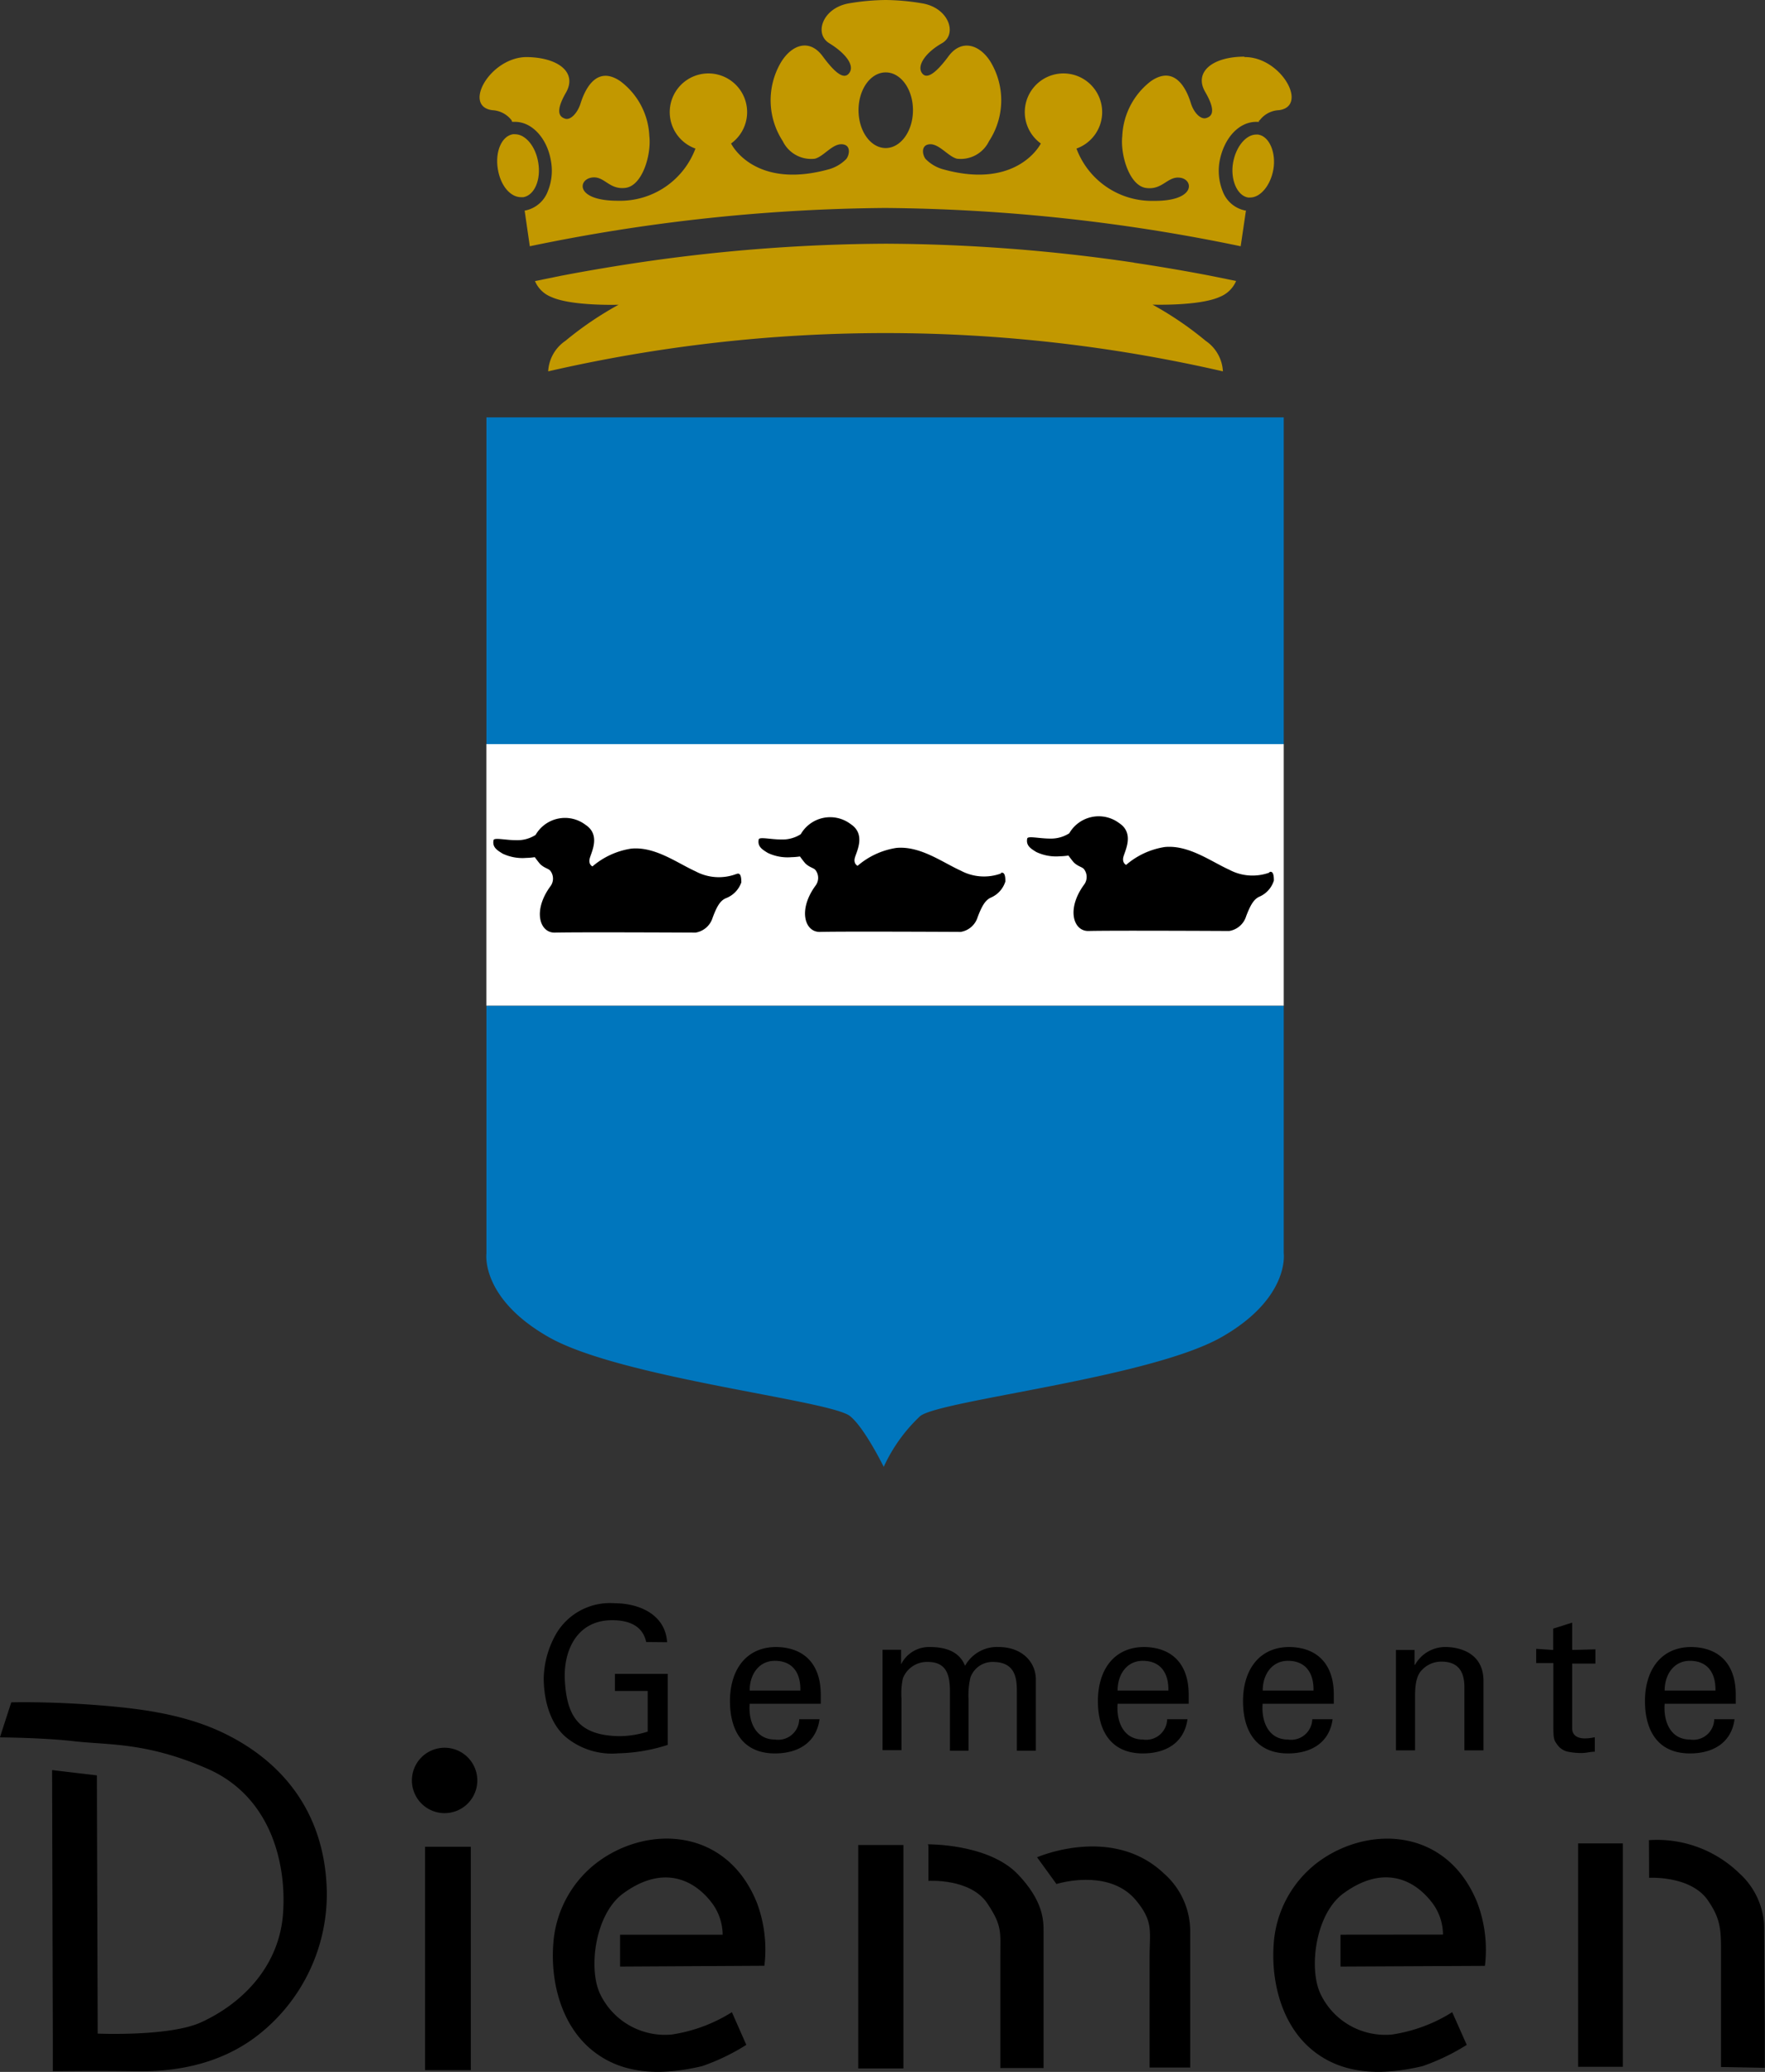
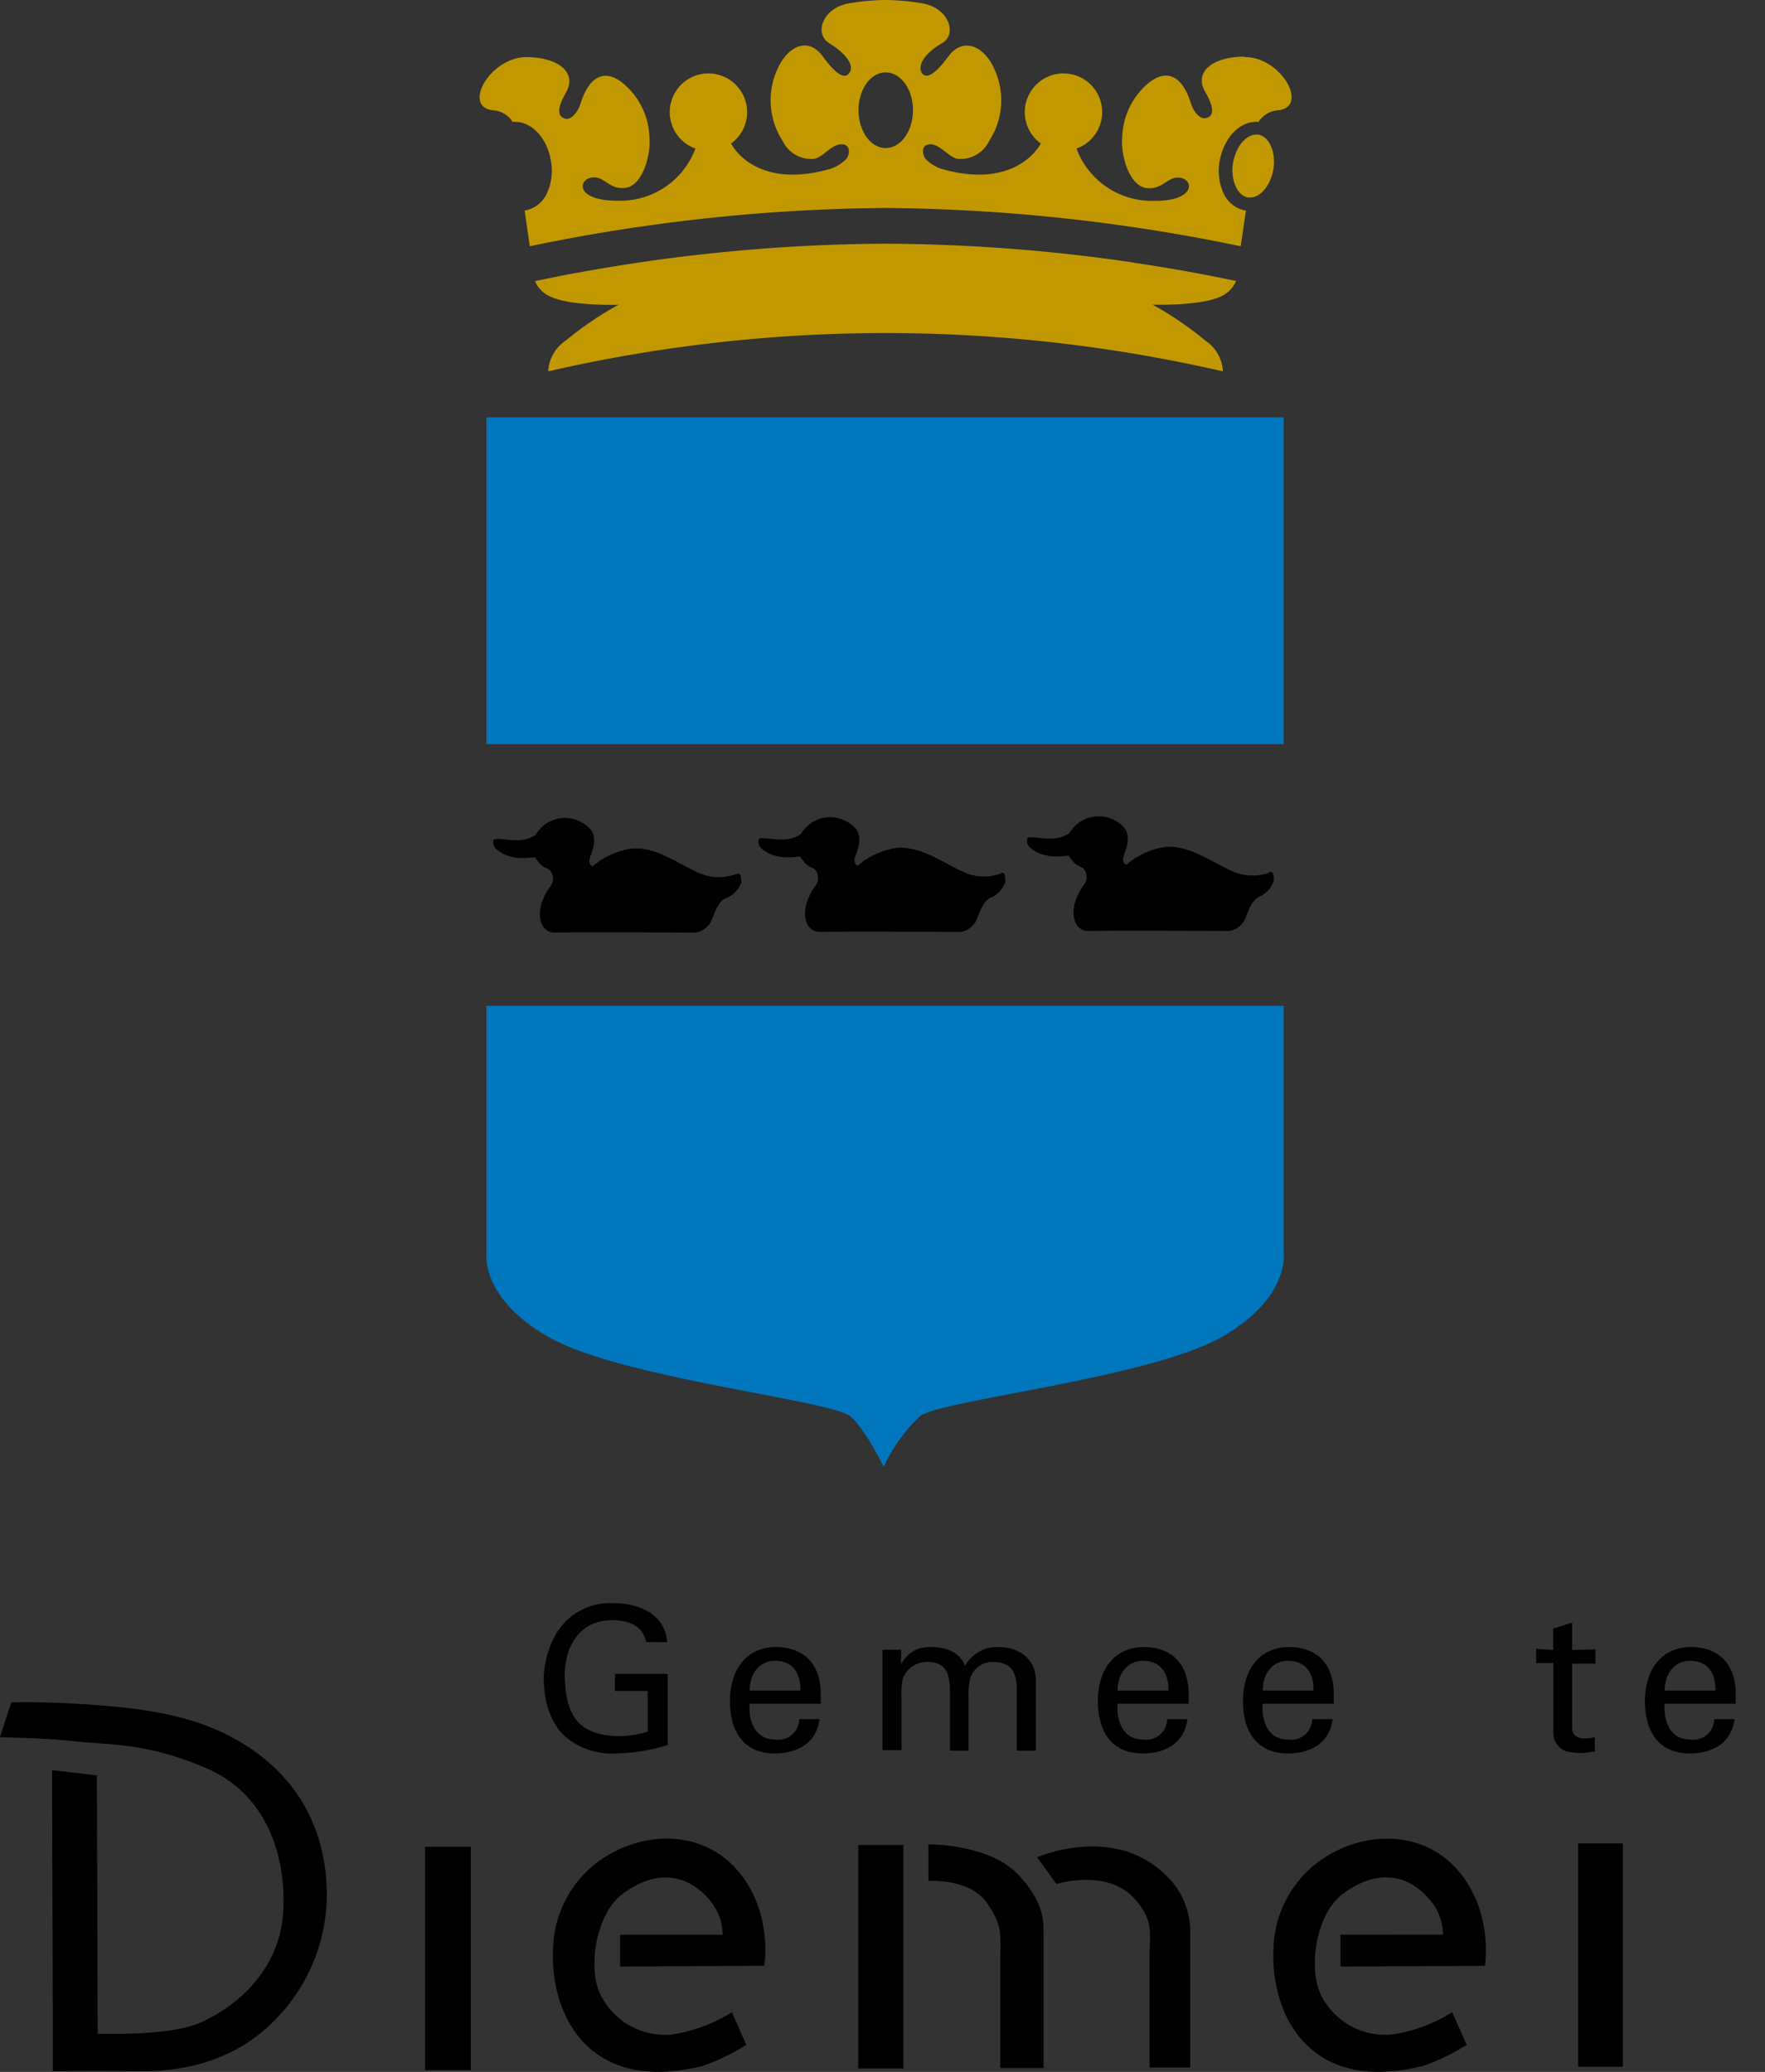
<svg xmlns="http://www.w3.org/2000/svg" id="Layer_1" data-name="Layer 1" viewBox="0 0 173.8 204.03">
  <rect x="0" y="0" width="173.8" height="204.03" fill="#333333" stroke="none" />
  <defs>
    <style>.cls-1{fill:#fff;}.cls-2{fill:#0076bd;}.cls-3{fill:#c29800;}</style>
  </defs>
-   <rect class="cls-1" x="47.89" y="73.27" width="78.52" height="25.77" />
  <path d="M63.63,161.7c-.36-1.69-1.84-2.15-3.35-2.15-3.49,0-4.75,3-4.67,5.71.16,3.64,1.26,5.63,5.34,5.71a9.31,9.31,0,0,0,2.83-.45v-4H60.55v-1.69h5.2v7a17.11,17.11,0,0,1-4.88.83,7.1,7.1,0,0,1-5.2-1.64c-1.57-1.38-2.13-3.76-2.13-5.77a9.22,9.22,0,0,1,1.23-4.37,6.14,6.14,0,0,1,5.75-3c2.4,0,5,1.1,5.17,3.84Z" />
  <path d="M80.82,167.78v-.92c0-2.74-1.4-4.61-4.36-4.67-3.13,0-4.58,2.42-4.58,5.32s1.26,5.16,4.43,5.16c2.36,0,4.09-1.13,4.39-3.37h-2a2.07,2.07,0,0,1-2.4,2c-1.91,0-2.62-1.79-2.48-3.52Zm-7-1.3c0-1.61.92-2.93,2.48-2.93,1.81,0,2.56,1.28,2.51,2.93Z" />
  <path d="M88.73,163.9h0a3.06,3.06,0,0,1,2.81-1.71c1.88,0,3,.63,3.49,1.85a3.59,3.59,0,0,1,3.29-1.85c2.28,0,3.68,1.44,3.68,3.21v7h-1.87v-5.85c0-1.36-.19-2.89-2.38-2.89a2.3,2.3,0,0,0-2.19,1.53,7.61,7.61,0,0,0-.19,2.13v5.08H93.54v-5.85c0-1.71-.4-2.89-2.19-2.89a2.54,2.54,0,0,0-2.44,1.61,7,7,0,0,0-.14,2v5.08H86.9v-9.89h1.83Z" />
  <path d="M117.05,167.78v-.92c0-2.74-1.4-4.61-4.35-4.67-3.14,0-4.59,2.42-4.59,5.32s1.26,5.16,4.43,5.16c2.36,0,4.09-1.13,4.39-3.37h-2a2.07,2.07,0,0,1-2.4,2c-1.91,0-2.62-1.79-2.48-3.52Zm-7-1.3c0-1.61.92-2.93,2.48-2.93,1.81,0,2.56,1.28,2.52,2.93Z" />
  <path d="M131.34,167.78v-.92c0-2.74-1.4-4.61-4.35-4.67-3.13,0-4.59,2.42-4.59,5.32s1.26,5.16,4.43,5.16c2.36,0,4.1-1.13,4.39-3.37h-2a2.08,2.08,0,0,1-2.41,2c-1.91,0-2.62-1.79-2.48-3.52Zm-7-1.3c0-1.61.93-2.93,2.48-2.93,1.81,0,2.56,1.28,2.52,2.93Z" />
-   <path d="M139.29,163.94h.05a3.41,3.41,0,0,1,3-1.75c.69,0,3.74.18,3.74,3.35v6.83H144.2v-6.22c0-1.64-.69-2.52-2.26-2.52a2.6,2.6,0,0,0-1.82.72c-.28.28-.78.71-.78,2.64v5.38h-1.88v-9.89h1.83Z" />
  <path d="M152.94,162.48v-2.1l1.87-.59v2.69l2.29-.06v1.4h-2.29v6.37c0,.71.55,1,1.23,1a4.17,4.17,0,0,0,1-.12v1.43c-.44,0-.85.13-1.28.13a6.71,6.71,0,0,1-1.26-.11,1.71,1.71,0,0,1-1.1-.64c-.34-.48-.44-.51-.44-1.84v-6.27h-1.69v-1.4Z" />
  <path d="M170.92,167.78v-.92c0-2.74-1.4-4.61-4.36-4.67-3.12,0-4.58,2.42-4.58,5.32s1.26,5.16,4.43,5.16c2.37,0,4.1-1.13,4.39-3.37h-2a2.06,2.06,0,0,1-2.4,2c-1.91,0-2.62-1.79-2.48-3.52Zm-7-1.3c0-1.61.93-2.93,2.48-2.93,1.81,0,2.56,1.28,2.52,2.93Z" />
  <path d="M0,171.06l1.11-3.42s3.55-.1,8.26.26c3.81.29,8.37.77,12.41,2.65,5.62,2.63,10.22,7.56,10.4,15.7a17.63,17.63,0,0,1-6.66,14.07c-3,2.39-7,3.72-12,3.65-4.49-.07-8.32,0-8.32,0v-3.66l-.07-26,4.41.52.08,25.43s7.07.31,10.18-1.11c4.19-1.92,7.7-5.61,8.07-10.7.36-4.86-1.15-11.54-7.48-14.29-6-2.61-9.68-2.3-13.09-2.69-3-.35-7.26-.38-7.26-.38" />
  <rect x="41.86" y="181.86" width="4.5" height="22" />
-   <path d="M40.56,175.33a3.22,3.22,0,1,1,3.21,3.22,3.22,3.22,0,0,1-3.21-3.22" />
  <path d="M61.06,190.52v3.14l14.21-.08a13.16,13.16,0,0,0-.74-6.21c-3-7.44-10.83-7.68-15.76-3.94a11,11,0,0,0-4.3,8.2c-.23,3.62.81,7.92,4,10.4,2.28,1.77,5.57,2.65,10.68,1.43a21,21,0,0,0,4.34-2.09l-1.42-3.22a15.38,15.38,0,0,1-5.92,2.2,7.08,7.08,0,0,1-7.06-4c-1.18-2.48-.5-7.85,2.26-9.88,3.81-2.8,6.85-1.48,8.64.78a5.29,5.29,0,0,1,1.17,3.27Z" />
  <rect x="84.51" y="181.69" width="4.45" height="22" />
  <path d="M91.42,181.77l0,3.45s4.14-.28,5.81,2.23c1.49,2.25,1.27,2.77,1.27,5.39s0,10.81,0,10.81h4.26s0-12.4,0-13.45,0-3-2.56-5.66c-2.91-3-8.83-2.92-8.83-2.92" />
  <rect x="155.4" y="181.53" width="4.4" height="22" />
-   <path d="M162.39,184.92s4.11-.25,5.8,2.24c1.33,1.94,1.28,3,1.28,5.62v7.55l0,3.22,4.31.08v-3.44l-.07-10.71a7.42,7.42,0,0,0-2.43-5,11.62,11.62,0,0,0-8.91-3.27" />
  <path d="M102.13,182.91l1.9,2.62s5.17-1.64,7.86,1.64c1.71,2.09,1.31,3,1.31,5.62V203.6h4s0-12.4,0-13.45a7.58,7.58,0,0,0-2.59-5.66c-5.12-4.85-12.52-1.58-12.52-1.58" />
  <path d="M132,190.52v3.14l14.22-.07a13.13,13.13,0,0,0-.75-6.22c-3-7.44-10.82-7.67-15.76-3.94a11,11,0,0,0-4.3,8.2c-.22,3.62.82,7.93,4,10.4,2.28,1.77,5.57,2.65,10.68,1.43a21,21,0,0,0,4.34-2.09L143,198.15a15.38,15.38,0,0,1-5.92,2.2,7.06,7.06,0,0,1-7.05-4c-1.18-2.49-.51-7.86,2.25-9.89,3.82-2.8,6.85-1.48,8.64.78a5.21,5.21,0,0,1,1.17,3.27Z" />
  <path class="cls-2" d="M126.41,73.28V41.1H47.9V73.28Zm0,50.14V99.05H47.9v24.37s-.62,4.4,6.11,8.24c7.08,4.05,27.7,6.21,29.69,7.79,1.43,1.14,3.32,5,3.32,5a16,16,0,0,1,3.59-5c2-1.58,22.61-3.74,29.7-7.79,6.72-3.84,6.1-8.24,6.1-8.24" />
  <path d="M72.5,86.07a4.86,4.86,0,0,1-4-.26c-1.83-.83-4-2.47-6.35-2.24a7.64,7.64,0,0,0-3.81,1.75s-.44-.18-.26-.82,1.07-2.3-.43-3.28a3.34,3.34,0,0,0-4.91,1,3.34,3.34,0,0,1-1.87.52c-1.11,0-2.22-.29-2.27,0-.14.71.38,1,.89,1.32a4.56,4.56,0,0,0,2.36.42c.36,0,.81-.07.81-.07s.43.59.56.71c.45.41.83.41,1,.67a1.26,1.26,0,0,1,0,1.46c-1.79,2.42-1.08,4.62.41,4.59,2.32-.06,13.86,0,13.86,0a2.11,2.11,0,0,0,1.68-1.46c.44-1.19.78-1.72,1.34-1.94A2.58,2.58,0,0,0,73,86.89c0-.52-.07-1-.48-.82" />
  <path d="M98.61,86a4.86,4.86,0,0,1-4-.26c-1.83-.83-4-2.46-6.35-2.24a7.61,7.61,0,0,0-3.81,1.76s-.45-.19-.26-.83,1.07-2.3-.43-3.28a3.34,3.34,0,0,0-4.91,1,3.35,3.35,0,0,1-1.88.52c-1.1,0-2.21-.29-2.26,0-.14.71.38,1,.89,1.32a4.56,4.56,0,0,0,2.36.42c.36,0,.81-.07.81-.07s.43.59.56.71c.44.41.83.41,1,.67a1.26,1.26,0,0,1,0,1.46c-1.79,2.42-1.08,4.63.41,4.59,2.32-.06,13.86,0,13.86,0a2.09,2.09,0,0,0,1.67-1.46c.45-1.18.79-1.71,1.35-1.94a2.55,2.55,0,0,0,1.38-1.57c0-.52-.07-1-.48-.82" />
  <path d="M125.05,85.91a4.86,4.86,0,0,1-4-.26c-1.83-.83-4-2.46-6.35-2.24a7.61,7.61,0,0,0-3.81,1.76s-.44-.19-.26-.82,1.07-2.31-.42-3.29a3.35,3.35,0,0,0-4.92,1,3.34,3.34,0,0,1-1.87.52c-1.11,0-2.22-.29-2.27,0-.14.71.38,1,.89,1.32a4.56,4.56,0,0,0,2.36.42c.37,0,.81-.07.81-.07s.43.59.56.71c.45.41.83.41,1,.67a1.26,1.26,0,0,1,0,1.46c-1.79,2.42-1.08,4.63.42,4.59,2.31-.06,13.85,0,13.85,0a2.09,2.09,0,0,0,1.67-1.46c.45-1.18.79-1.71,1.35-1.94a2.55,2.55,0,0,0,1.38-1.57c0-.52-.07-1-.48-.82" />
  <path class="cls-3" d="M54.16,36.81Zm65.55,0Z" />
  <path class="cls-3" d="M111.66,25.86A171.22,171.22,0,0,0,87.2,24h0a171.1,171.1,0,0,0-24.46,1.88c-3.19.48-5.8.95-7.61,1.3l-2.45.5a2.88,2.88,0,0,0,1.62,1.57c2,.91,6.61.76,6.61.76a33.34,33.34,0,0,0-5.24,3.56,3.87,3.87,0,0,0-1.69,3,148.25,148.25,0,0,1,66.44,0,3.87,3.87,0,0,0-1.69-3A33.34,33.34,0,0,0,113.49,30s4.59.15,6.61-.76a2.91,2.91,0,0,0,1.62-1.57l-2.46-.5c-1.8-.35-4.41-.82-7.6-1.3" />
  <path class="cls-3" d="M123.92,13.25l-.22,0c-1,0-2,1.18-2.28,2.78s.37,3.23,1.47,3.42h.22c1,0,2-1.18,2.28-2.77s-.37-3.24-1.47-3.42" />
-   <path class="cls-3" d="M53,16c-.26-1.6-1.26-2.78-2.28-2.78l-.22,0c-1.1.18-1.76,1.71-1.48,3.42s1.27,2.78,2.29,2.78l.22,0c1.1-.19,1.76-1.72,1.47-3.42" />
  <path class="cls-3" d="M87.22,14.58h0c-1.49,0-2.68-1.67-2.68-3.73s1.19-3.72,2.68-3.72h0c1.48,0,2.68,1.66,2.68,3.72s-1.2,3.72-2.68,3.73m35.32-9c-3.16,0-5,1.52-3.86,3.48s.61,2.42.08,2.57-1.21-.52-1.51-1.51S115.84,6.25,113.32,8a7.2,7.2,0,0,0-2.81,5.41c-.2,1.81.68,4.87,2.34,5.1s2.12-1.22,3.41-1,1.46,2.31-2.65,2.27A7.92,7.92,0,0,1,106,14.63h0a3.81,3.81,0,1,0-3.51-.5c-.43.83-3,4.42-9.7,2.52a3.81,3.81,0,0,1-1.65-1c-.31-.4-.43-1.24.21-1.41,1-.28,1.95,1.15,2.88,1.39a3.1,3.1,0,0,0,3.16-1.73,7.34,7.34,0,0,0,.15-7.81c-1.06-1.71-2.86-2.28-4.14-.55s-2.2,2.35-2.65,1.6.45-2,2-2.88.7-3.52-2-3.94A22.54,22.54,0,0,0,87.22,0h0a22.66,22.66,0,0,0-3.56.32c-2.65.42-3.54,3-2,3.94s2.49,2.12,2,2.88-1.36.15-2.65-1.6S78,4.38,76.93,6.09a7.37,7.37,0,0,0,.15,7.81,3.1,3.1,0,0,0,3.16,1.73c.94-.24,1.84-1.67,2.88-1.39.65.17.53,1,.22,1.41a3.87,3.87,0,0,1-1.65,1c-6.75,1.9-9.28-1.69-9.7-2.52a3.81,3.81,0,1,0-3.51.5h0a7.92,7.92,0,0,1-7.64,5.14c-4.1,0-3.95-2-2.65-2.27s1.74,1.22,3.41,1,2.55-3.29,2.34-5.1A7.13,7.13,0,0,0,61.09,8c-2.52-1.73-3.61,1.2-3.92,2.18s-1,1.67-1.51,1.51-1.06-.6.07-2.57S55,5.66,51.87,5.62c-3.58,0-6.35,4.84-3.4,5.23a2.56,2.56,0,0,1,1.91,1s0,.05.06.15l.28,0c1.67,0,3.16,1.62,3.53,3.84a5.33,5.33,0,0,1-.31,3,3,3,0,0,1-2.21,1.89h-.07l.51,3.52a177.86,177.86,0,0,1,35-3.77,177.83,177.83,0,0,1,35,3.77l.52-3.52h-.08a3,3,0,0,1-2.21-1.89,5.42,5.42,0,0,1-.3-3C120.54,13.58,122,12,123.7,12l.27,0c0-.1,0-.16.07-.15a2.51,2.51,0,0,1,1.9-1c2.95-.39.19-5.27-3.4-5.23" />
</svg>